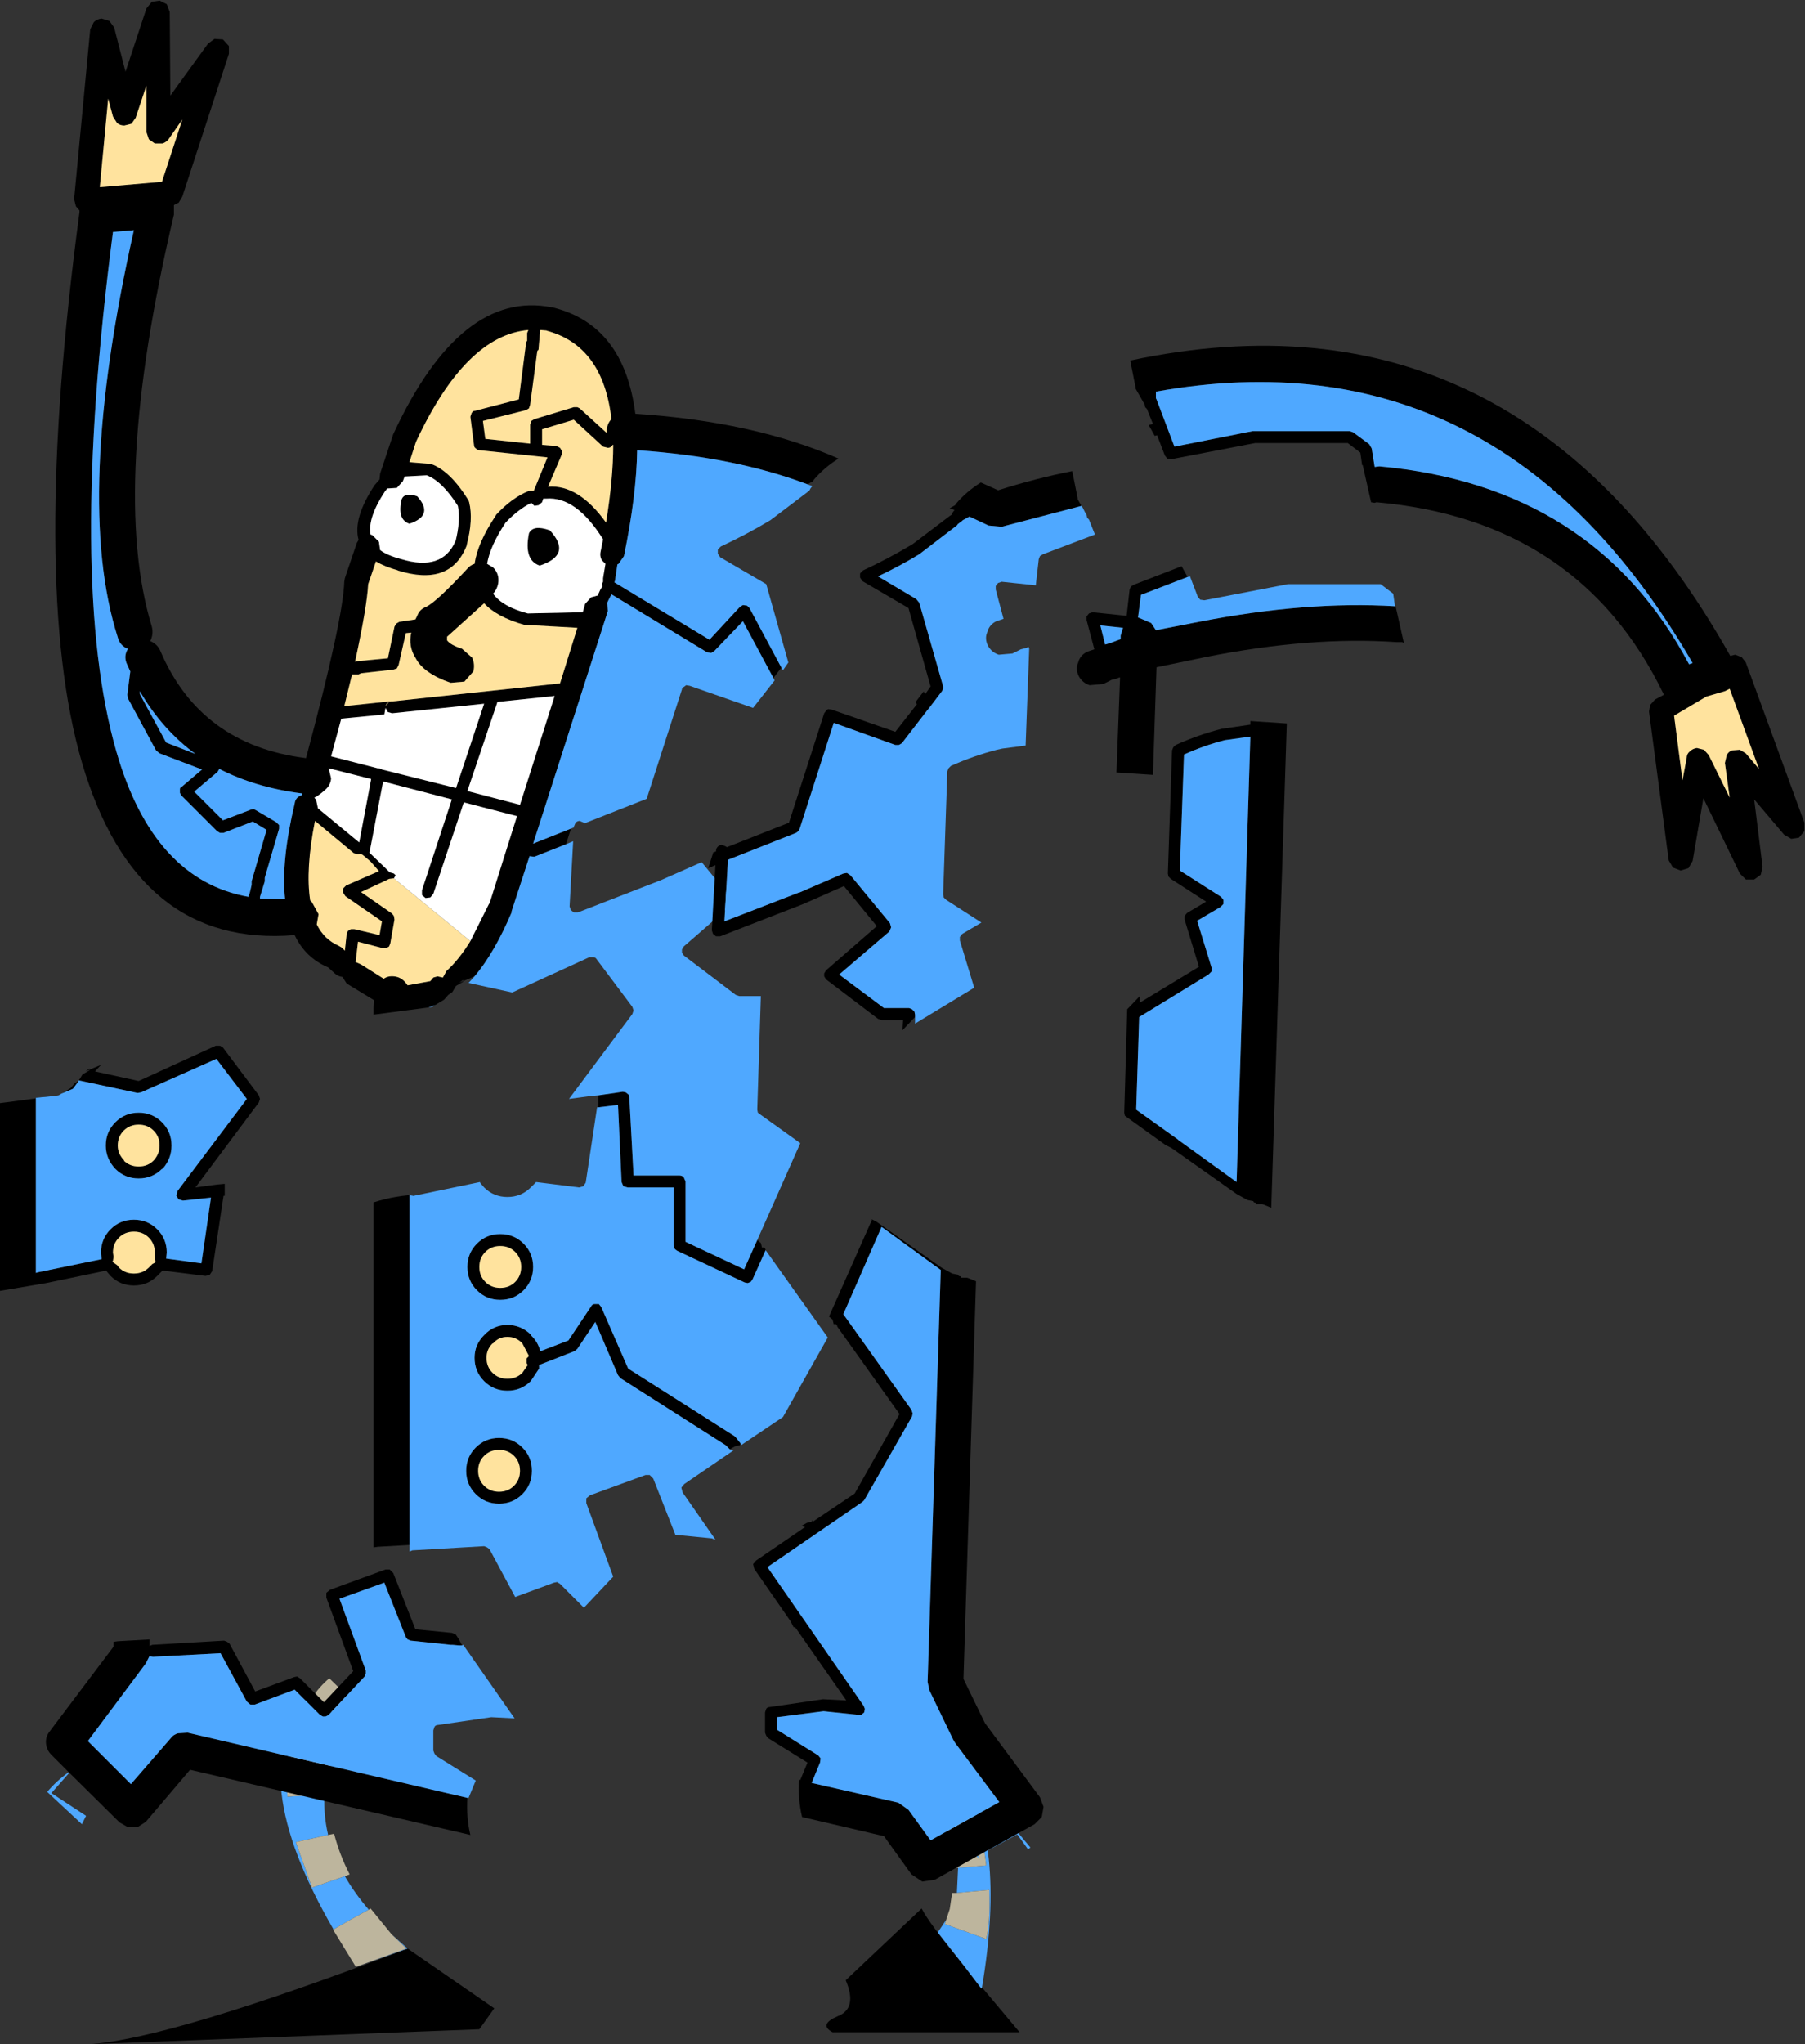
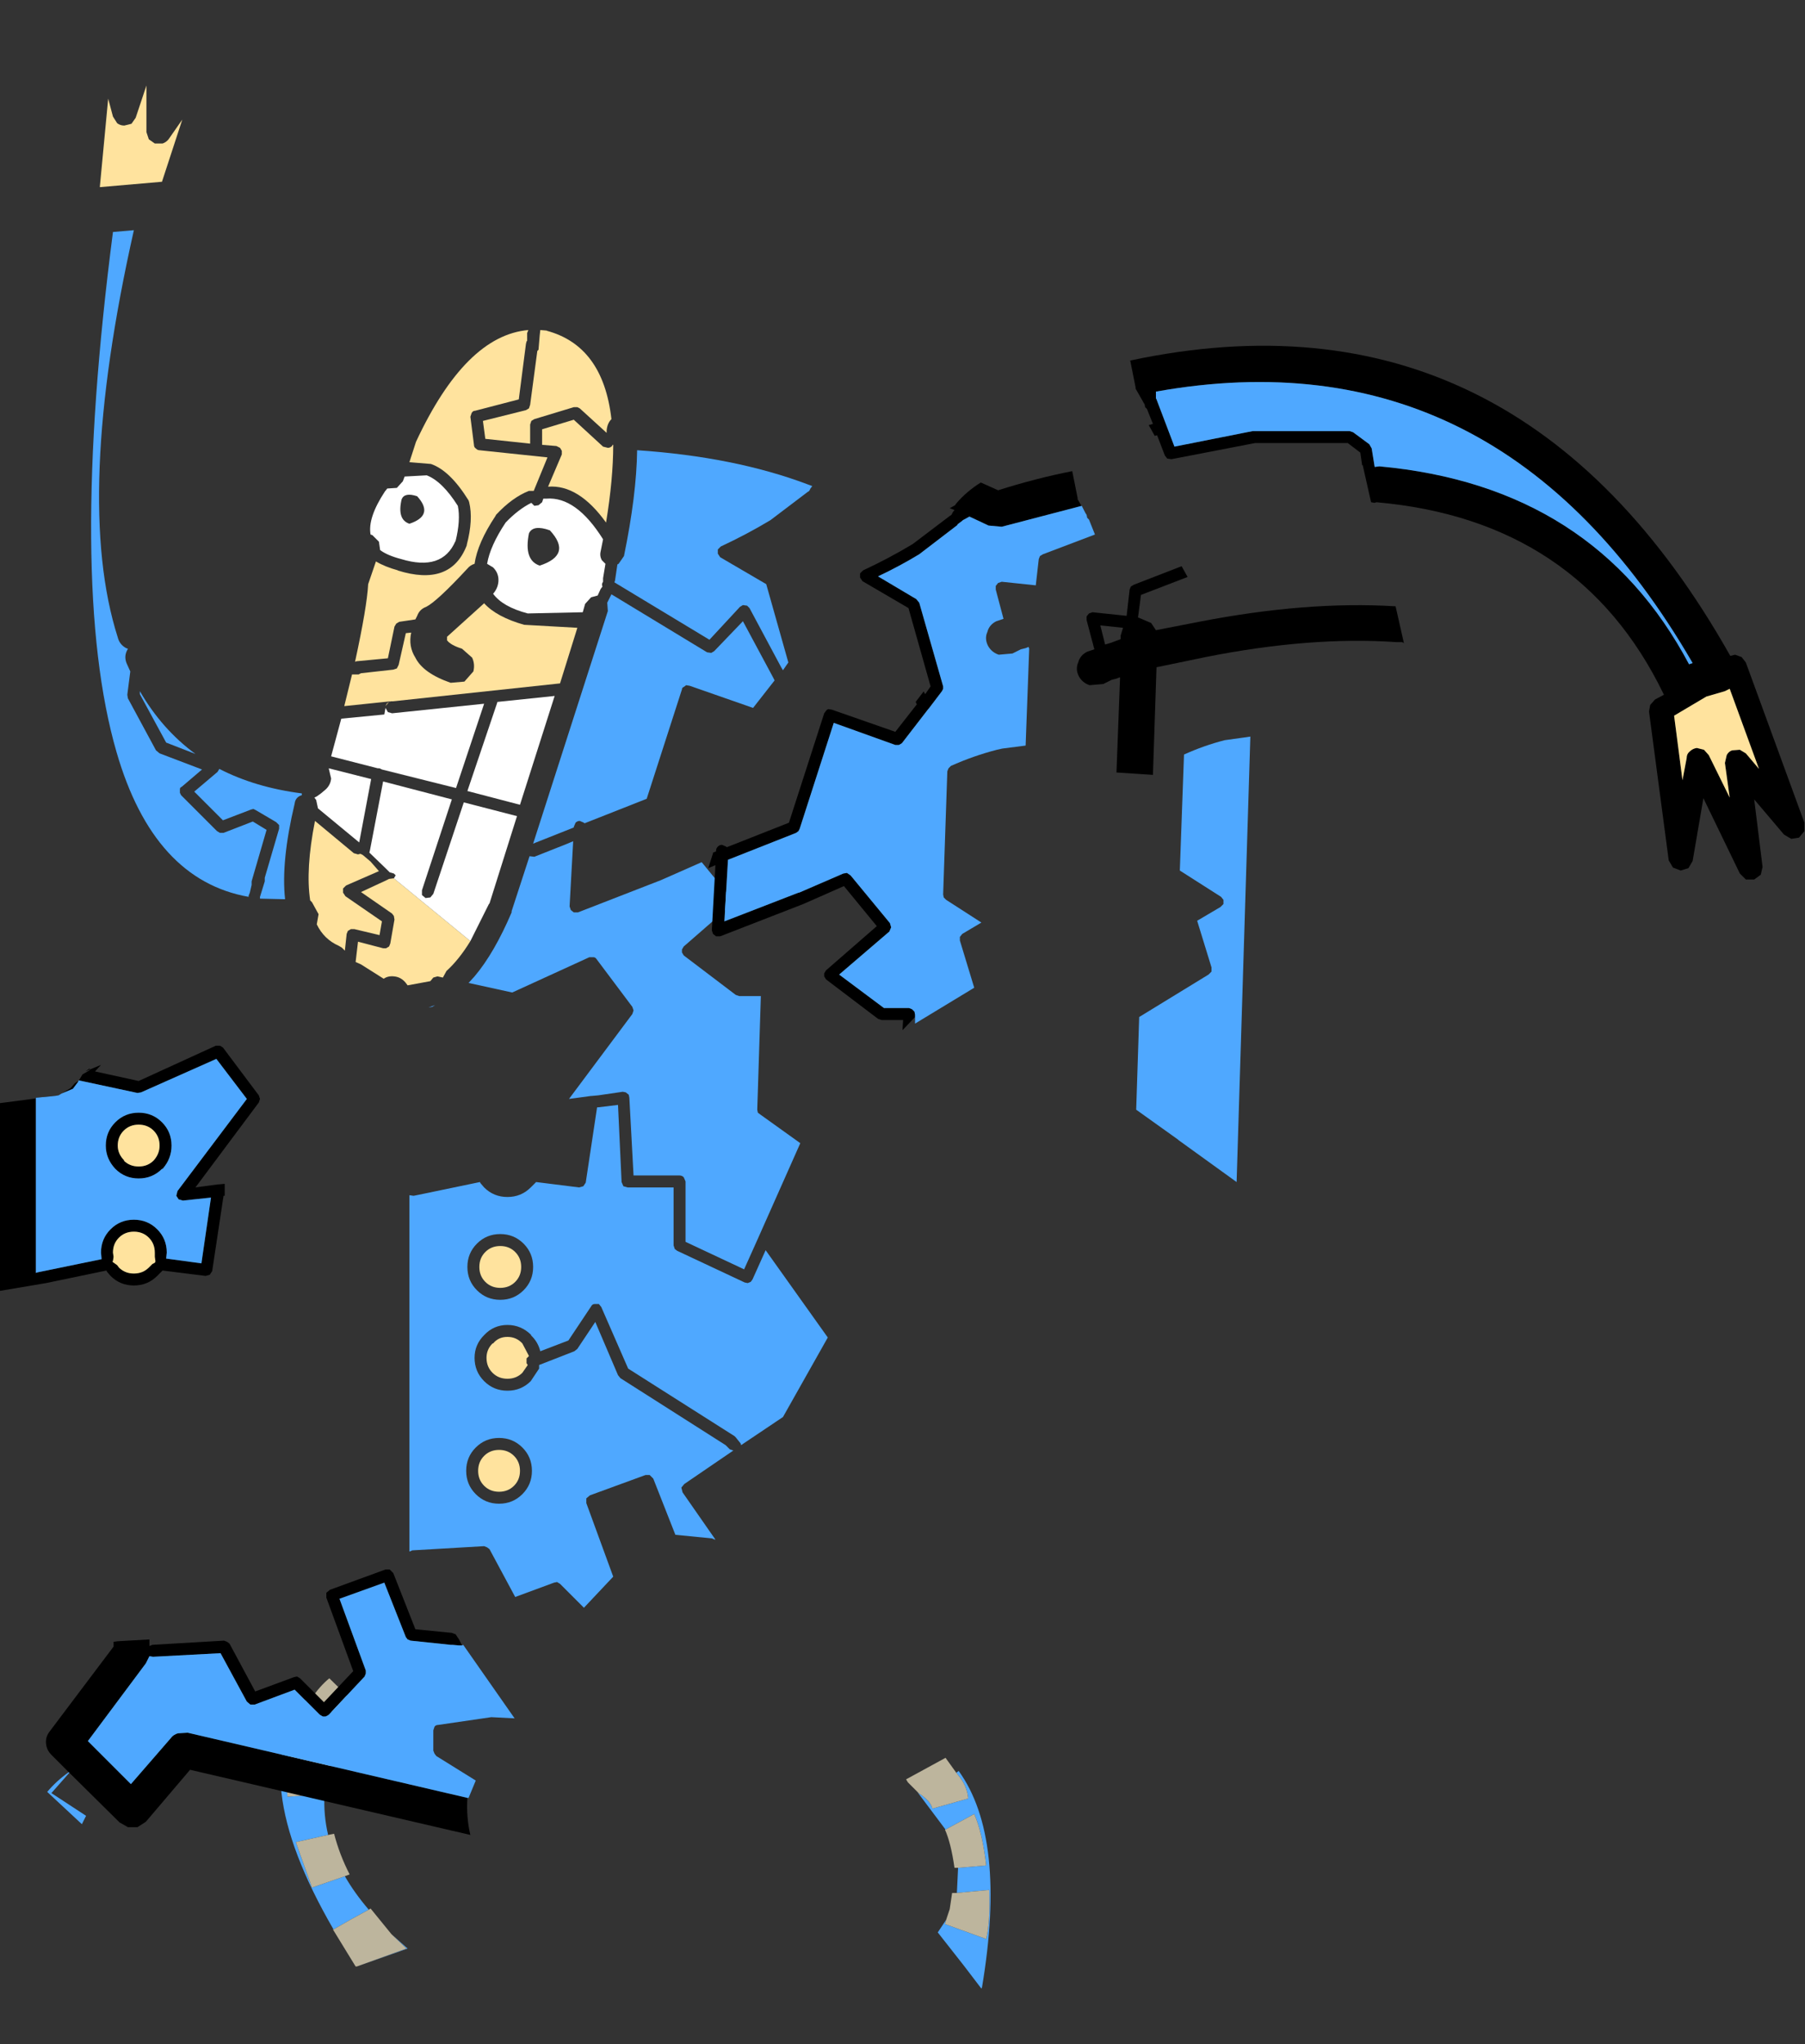
<svg xmlns="http://www.w3.org/2000/svg" height="170.95px" width="151.0px">
  <rect width="100%" height="100%" fill="#333333" stroke="none" />
  <g transform="matrix(1.0, 0.0, 0.0, 1.0, -30.35, 52.5)">
-     <path d="M66.2 31.75 L61.6 32.35 61.6 31.8 61.65 31.15 59.35 29.75 59.0 29.2 Q58.6 29.15 58.35 28.9 L57.8 28.4 Q55.9 27.6 55.0 25.7 41.75 26.8 37.2 11.25 32.85 -3.65 37.0 -34.75 L37.0 -34.9 36.7 -35.25 36.55 -35.85 37.9 -50.05 38.2 -50.65 Q38.45 -50.9 38.85 -50.95 L39.5 -50.75 39.9 -50.2 40.85 -46.5 42.6 -51.8 43.05 -52.35 43.7 -52.45 44.3 -52.15 44.55 -51.5 44.6 -44.5 47.75 -48.85 48.3 -49.25 49.0 -49.2 49.5 -48.65 49.5 -48.0 45.6 -36.05 45.3 -35.55 44.9 -35.35 44.9 -34.55 Q39.5 -11.7 43.05 -0.1 43.2 0.5 42.95 1.05 L42.9 1.1 Q43.5 1.35 43.75 1.9 47.1 9.8 55.95 10.9 59.05 -0.7 59.15 -3.85 L59.2 -4.15 60.2 -7.1 60.35 -7.35 Q59.85 -9.15 61.7 -11.95 L61.75 -12.0 62.1 -12.4 62.15 -12.9 63.25 -16.2 63.3 -16.3 Q68.9 -28.3 76.5 -26.8 L76.55 -26.8 Q82.55 -25.35 83.5 -17.9 93.45 -17.25 100.5 -14.15 99.3 -13.4 98.45 -12.4 L98.35 -12.25 97.9 -12.0 Q91.8 -14.3 83.65 -14.85 83.6 -11.1 82.55 -6.0 L82.1 -5.35 82.0 -5.3 81.8 -3.95 81.75 -3.8 89.7 1.0 92.25 -1.75 92.5 -1.9 92.85 -1.85 93.05 -1.65 95.7 3.3 95.7 3.35 95.05 4.2 92.5 -0.55 90.1 1.95 89.85 2.1 89.5 2.05 81.5 -2.8 81.15 -2.1 81.2 -1.4 74.95 18.05 78.1 16.8 78.1 16.85 77.7 18.1 75.05 19.15 74.65 19.1 73.15 23.7 73.15 23.8 Q71.7 27.2 70.05 29.15 L69.1 29.55 69.1 29.45 68.75 29.7 69.1 29.55 69.1 29.6 68.5 29.95 68.2 30.45 68.15 30.5 67.85 30.7 67.5 31.1 66.75 31.55 66.2 31.75 M40.15 -42.2 L39.8 -42.75 39.4 -44.25 38.7 -36.85 43.9 -37.3 45.6 -42.5 44.45 -40.85 Q44.25 -40.6 43.95 -40.5 L43.3 -40.5 42.8 -40.85 42.6 -41.45 42.6 -45.35 41.7 -42.65 41.35 -42.15 40.75 -42.0 Q40.4 -42.0 40.15 -42.2 M74.55 -24.9 Q69.3 -24.45 65.15 -15.55 L64.6 -13.85 66.4 -13.7 Q68.0 -13.15 69.55 -10.65 L69.6 -10.5 Q69.95 -9.05 69.4 -6.95 L69.4 -6.9 Q68.05 -3.4 63.6 -4.8 L63.65 -4.8 Q62.55 -5.1 61.8 -5.55 L61.15 -3.65 Q61.05 -1.75 60.05 2.85 L60.15 2.8 62.8 2.55 63.35 -0.1 63.5 -0.35 63.75 -0.5 65.1 -0.7 65.25 -1.0 Q65.45 -1.55 66.0 -1.75 66.9 -2.2 69.45 -4.95 69.7 -5.25 70.05 -5.35 70.3 -7.1 71.8 -9.35 L71.85 -9.45 Q73.2 -10.9 74.6 -11.45 L75.0 -11.45 76.15 -14.25 70.45 -14.85 Q70.3 -14.85 70.15 -15.0 70.0 -15.1 70.0 -15.3 L69.7 -17.65 69.8 -17.95 Q69.9 -18.15 70.1 -18.15 L73.75 -19.1 74.35 -23.75 74.4 -23.95 74.45 -24.0 74.45 -24.65 74.55 -24.9 M75.55 -24.9 L75.5 -24.45 75.4 -23.25 75.35 -23.2 75.3 -23.15 74.7 -18.65 74.6 -18.35 74.35 -18.2 70.75 -17.3 70.95 -15.8 74.7 -15.4 74.7 -17.0 74.8 -17.3 75.05 -17.45 78.35 -18.45 78.65 -18.45 78.85 -18.35 81.1 -16.3 81.1 -16.5 Q81.15 -17.1 81.5 -17.45 80.8 -23.6 76.05 -24.85 L76.15 -24.85 75.55 -24.9 M75.7 -16.6 L75.7 -15.3 76.9 -15.2 77.2 -15.05 77.35 -14.8 77.35 -14.5 76.2 -11.8 Q78.75 -12.0 81.05 -8.8 81.65 -12.45 81.65 -15.3 L81.6 -15.3 81.55 -15.2 Q81.4 -15.05 81.2 -15.05 L80.8 -15.15 78.35 -17.4 75.7 -16.6 M75.5 -5.2 Q74.15 -5.65 74.6 -7.9 74.95 -8.65 76.35 -8.15 78.25 -6.1 75.5 -5.2 M80.8 -7.4 Q78.55 -11.0 76.05 -10.8 L75.8 -10.8 75.7 -10.5 75.4 -10.25 75.05 -10.2 74.8 -10.45 Q73.7 -9.9 72.65 -8.8 71.35 -6.85 71.1 -5.35 L71.6 -5.05 Q72.05 -4.6 72.05 -4.0 72.05 -3.4 71.65 -2.9 L71.6 -2.85 Q72.4 -1.75 74.5 -1.2 L79.1 -1.3 79.3 -2.0 79.8 -2.55 80.35 -2.7 80.6 -3.25 80.75 -3.45 Q80.65 -3.65 80.8 -3.85 L80.8 -3.9 80.8 -4.15 81.0 -5.35 80.7 -5.65 Q80.5 -6.0 80.6 -6.4 L80.8 -7.4 M63.95 -10.75 Q64.2 -11.35 65.25 -11.0 66.7 -9.4 64.6 -8.7 63.55 -9.05 63.95 -10.75 M66.05 -12.75 L64.2 -12.65 64.05 -12.25 63.55 -11.7 62.8 -11.65 62.75 -11.65 62.55 -11.4 Q61.1 -9.2 61.35 -7.8 L61.5 -7.75 62.05 -7.2 62.15 -6.5 Q62.75 -6.05 63.9 -5.75 67.35 -4.7 68.45 -7.25 L68.45 -7.2 Q68.9 -9.0 68.65 -10.2 67.35 -12.25 66.05 -12.75 M74.2 -0.25 Q71.9 -0.9 70.85 -2.05 L67.75 0.75 67.75 1.05 Q68.05 1.45 69.0 1.75 L69.85 2.5 Q70.1 3.05 69.95 3.65 L69.2 4.5 68.05 4.6 Q65.75 3.8 65.1 2.5 64.5 1.55 64.75 0.4 L64.3 0.45 63.7 3.1 63.55 3.4 63.25 3.5 60.55 3.8 60.35 3.9 59.8 3.9 59.15 6.55 63.0 6.15 62.85 6.25 62.6 6.55 62.7 6.35 Q62.85 6.2 63.05 6.15 L63.0 6.15 63.15 6.15 63.2 6.15 77.2 4.65 78.65 0.0 74.2 -0.25 M41.55 -33.25 L39.8 -33.1 Q36.0 -3.75 40.1 10.4 43.2 21.1 51.15 22.5 L51.15 22.4 51.25 22.15 51.4 21.5 51.4 21.2 52.65 16.9 51.5 16.2 49.05 17.15 48.75 17.15 48.5 17.0 45.5 14.0 45.4 13.8 45.4 13.5 Q45.4 13.35 45.55 13.3 L47.25 11.85 43.7 10.5 43.4 10.25 41.05 5.9 41.0 5.6 41.25 3.65 41.0 3.1 Q40.7 2.5 40.95 1.95 L41.05 1.75 40.9 1.7 Q40.35 1.4 40.2 0.8 36.5 -10.8 41.55 -33.25 M80.4 39.1 L82.45 38.8 82.7 38.85 82.95 39.05 83.0 39.3 83.35 45.8 87.2 45.8 Q87.4 45.8 87.55 45.95 L87.7 46.3 87.7 51.35 92.6 53.65 93.7 51.2 94.0 51.45 94.1 51.85 Q94.35 51.75 94.4 52.05 L93.3 54.5 93.15 54.7 92.9 54.8 92.65 54.75 87.0 52.1 86.8 51.95 86.7 51.65 86.7 46.8 82.85 46.8 82.5 46.7 82.35 46.35 82.05 39.9 80.4 40.1 80.4 39.1 M92.3 68.2 L92.25 68.35 91.85 68.45 91.4 68.7 91.05 68.35 82.25 62.75 82.05 62.5 80.15 58.05 78.65 60.3 78.4 60.5 75.45 61.65 75.45 61.95 74.75 63.0 Q73.95 63.8 72.8 63.8 71.65 63.8 70.85 63.0 70.05 62.2 70.05 61.05 70.05 59.95 70.85 59.15 71.65 58.3 72.8 58.3 73.95 58.3 74.8 59.15 L74.75 59.15 Q75.35 59.7 75.55 60.5 L77.9 59.6 79.8 56.75 Q79.9 56.55 80.1 56.55 L80.45 56.55 80.65 56.8 82.9 61.95 91.8 67.6 91.9 67.7 92.3 68.2 M64.6 76.7 L61.95 76.85 61.6 76.9 61.6 48.05 Q63.45 47.45 65.45 47.4 L64.95 47.5 64.6 47.45 64.6 76.7 M112.5 113.7 L115.65 117.45 100.0 117.45 Q98.8 116.8 100.45 116.1 102.1 115.45 101.1 113.1 L107.45 107.1 Q108.05 108.3 111.0 111.9 L112.45 113.8 112.5 113.7 M76.75 5.7 L71.95 6.2 71.95 6.25 69.45 13.65 73.85 14.8 76.75 5.7 M62.6 6.7 L62.6 6.55 62.6 6.7 62.5 7.25 58.9 7.6 58.05 10.75 61.95 11.75 62.1 11.75 62.3 11.85 68.5 13.4 70.85 6.35 63.15 7.15 62.8 7.05 62.6 6.7 M69.7 26.2 L71.25 23.1 71.3 23.05 73.6 15.75 69.15 14.6 66.6 22.25 66.35 22.55 65.95 22.6 65.65 22.35 65.65 21.95 68.15 14.35 62.4 12.85 61.3 18.6 61.25 18.8 62.65 20.15 62.7 20.2 62.95 20.45 63.3 20.55 63.45 20.7 63.3 20.95 62.9 21.0 62.7 21.1 60.55 22.1 63.15 23.9 63.3 24.1 63.35 24.4 63.0 26.4 62.9 26.65 62.65 26.8 62.4 26.8 60.3 26.25 60.1 27.95 60.55 28.15 62.45 29.35 Q62.8 29.1 63.3 29.15 63.9 29.2 64.3 29.7 L64.45 29.9 66.35 29.55 66.6 29.25 66.95 29.15 67.4 29.25 67.7 28.7 Q68.75 27.75 69.7 26.2 M61.35 19.55 L60.7 19.0 60.5 18.9 60.3 18.95 59.95 18.85 56.7 16.15 Q55.9 20.2 56.3 22.8 L56.45 22.95 57.0 23.95 56.85 24.8 Q57.45 26.05 58.7 26.6 L58.95 26.75 59.2 27.0 59.35 25.6 59.45 25.35 59.7 25.2 60.0 25.2 62.1 25.7 62.3 24.55 59.25 22.45 59.05 22.15 59.05 21.8 59.3 21.55 62.05 20.35 61.35 19.55 M48.7 11.8 L48.55 12.05 46.6 13.7 49.0 16.1 51.35 15.2 51.55 15.15 51.75 15.25 53.45 16.25 53.7 16.5 53.7 16.8 52.5 20.9 52.5 21.2 52.1 22.5 52.1 22.65 54.2 22.7 Q53.85 19.55 55.0 14.7 55.05 14.25 55.45 14.05 L55.6 14.0 55.6 13.9 55.6 13.85 Q51.7 13.35 48.7 11.8 M42.05 5.3 L42.05 5.55 44.25 9.6 46.7 10.55 Q43.9 8.5 42.05 5.3 M58.05 12.6 Q58.0 13.2 57.5 13.6 L57.2 13.85 56.85 14.1 56.65 14.2 56.8 14.4 56.95 15.1 60.4 17.95 61.4 12.65 57.85 11.75 58.05 12.6 M72.2 51.7 Q71.45 51.7 70.95 52.2 70.45 52.7 70.45 53.45 70.45 54.2 70.95 54.7 71.45 55.2 72.2 55.2 72.95 55.2 73.45 54.7 73.95 54.2 73.95 53.45 73.95 52.7 73.45 52.2 72.95 51.7 72.2 51.7 M74.95 53.45 Q74.95 54.6 74.15 55.4 73.35 56.2 72.2 56.2 71.05 56.2 70.25 55.4 69.45 54.6 69.45 53.45 69.45 52.3 70.25 51.5 71.05 50.7 72.2 50.7 73.35 50.7 74.15 51.5 74.95 52.3 74.95 53.45 M71.6 59.85 L71.55 59.85 Q71.05 60.35 71.05 61.05 71.05 61.8 71.55 62.3 72.05 62.8 72.8 62.8 73.55 62.8 74.05 62.3 L74.5 61.65 74.4 61.5 74.4 61.1 74.6 60.9 74.55 60.8 74.05 59.85 Q73.55 59.3 72.8 59.3 72.05 59.3 71.6 59.85 M70.15 72.45 Q69.35 71.65 69.35 70.5 69.35 69.35 70.15 68.55 70.95 67.75 72.1 67.75 73.25 67.75 74.05 68.55 74.85 69.35 74.85 70.5 74.85 71.65 74.05 72.45 73.25 73.25 72.1 73.25 70.95 73.25 70.15 72.45 M70.35 70.5 Q70.35 71.25 70.85 71.75 71.35 72.25 72.1 72.25 72.85 72.25 73.35 71.75 73.85 71.25 73.85 70.5 73.85 69.75 73.35 69.25 72.85 68.75 72.1 68.75 71.35 68.75 70.85 69.25 70.35 69.75 70.35 70.5 M64.45 110.45 L71.7 115.45 70.45 117.2 37.85 118.45 Q44.8 117.95 64.45 110.45" fill="#000000" fill-rule="evenodd" stroke="none" />
    <path d="M40.15 -42.2 Q40.4 -42.0 40.75 -42.0 L41.35 -42.15 41.7 -42.65 42.6 -45.35 42.6 -41.45 42.8 -40.85 43.3 -40.5 43.95 -40.5 Q44.25 -40.6 44.45 -40.85 L45.6 -42.5 43.9 -37.3 38.7 -36.85 39.4 -44.25 39.8 -42.75 40.15 -42.2 M75.55 -24.9 L76.15 -24.85 76.05 -24.85 Q80.8 -23.6 81.5 -17.45 81.15 -17.1 81.1 -16.5 L81.1 -16.3 78.85 -18.35 78.65 -18.45 78.35 -18.45 75.05 -17.45 74.8 -17.3 74.7 -17.0 74.7 -15.4 70.95 -15.8 70.75 -17.3 74.35 -18.2 74.6 -18.35 74.7 -18.65 75.3 -23.15 75.35 -23.2 75.4 -23.25 75.5 -24.45 75.55 -24.9 M74.55 -24.9 L74.45 -24.65 74.45 -24.0 74.4 -23.95 74.35 -23.75 73.75 -19.1 70.1 -18.15 Q69.9 -18.15 69.8 -17.95 L69.7 -17.65 70.0 -15.3 Q70.0 -15.1 70.15 -15.0 70.3 -14.85 70.45 -14.85 L76.15 -14.25 75.0 -11.45 74.6 -11.45 Q73.2 -10.9 71.85 -9.45 L71.8 -9.35 Q70.3 -7.1 70.05 -5.35 69.7 -5.25 69.45 -4.95 66.9 -2.2 66.0 -1.75 65.45 -1.55 65.25 -1.0 L65.1 -0.7 63.75 -0.5 63.5 -0.35 63.35 -0.1 62.8 2.55 60.15 2.8 60.05 2.85 Q61.05 -1.75 61.15 -3.65 L61.8 -5.55 Q62.55 -5.1 63.65 -4.8 L63.6 -4.8 Q68.05 -3.4 69.4 -6.9 L69.4 -6.95 Q69.95 -9.05 69.6 -10.5 L69.55 -10.65 Q68.0 -13.15 66.4 -13.7 L64.6 -13.85 65.15 -15.55 Q69.3 -24.45 74.55 -24.9 M75.7 -16.6 L78.35 -17.4 80.8 -15.15 81.2 -15.05 Q81.4 -15.05 81.55 -15.2 L81.6 -15.3 81.65 -15.3 Q81.65 -12.45 81.05 -8.8 78.75 -12.0 76.2 -11.8 L77.35 -14.5 77.35 -14.8 77.2 -15.05 76.9 -15.2 75.7 -15.3 75.7 -16.6 M74.2 -0.25 L78.65 0.0 77.2 4.65 63.2 6.15 63.15 6.15 63.0 6.15 63.05 6.15 Q62.85 6.2 62.7 6.35 L62.6 6.55 62.85 6.25 63.0 6.15 59.15 6.55 59.8 3.9 60.35 3.9 60.55 3.8 63.25 3.5 63.55 3.4 63.7 3.1 64.3 0.45 64.75 0.4 Q64.5 1.55 65.1 2.5 65.75 3.8 68.05 4.6 L69.2 4.5 69.95 3.65 Q70.1 3.05 69.85 2.5 L69.0 1.75 Q68.05 1.45 67.75 1.05 L67.75 0.75 70.85 -2.05 Q71.9 -0.9 74.2 -0.25 M62.6 6.7 L62.6 6.55 62.6 6.7 M63.3 20.95 L69.7 26.2 Q68.75 27.75 67.7 28.7 L67.4 29.25 66.95 29.15 66.6 29.25 66.35 29.55 64.45 29.9 64.3 29.7 Q63.9 29.2 63.3 29.15 62.8 29.1 62.45 29.35 L60.55 28.15 60.1 27.95 60.3 26.25 62.4 26.8 62.65 26.8 62.9 26.65 63.0 26.4 63.35 24.4 63.3 24.1 63.15 23.9 60.55 22.1 62.7 21.1 62.9 21.0 63.3 20.95 M61.35 19.55 L62.05 20.35 59.3 21.55 59.05 21.8 59.05 22.15 59.25 22.45 62.3 24.55 62.1 25.7 60.0 25.2 59.7 25.2 59.45 25.35 59.35 25.6 59.2 27.0 58.95 26.75 58.7 26.6 Q57.45 26.05 56.85 24.8 L57.0 23.95 56.45 22.95 56.3 22.8 Q55.9 20.2 56.7 16.15 L59.95 18.85 60.3 18.95 60.5 18.9 60.7 19.0 61.35 19.55 M72.2 51.7 Q72.95 51.7 73.45 52.2 73.95 52.7 73.95 53.45 73.95 54.2 73.45 54.7 72.95 55.2 72.2 55.2 71.45 55.2 70.95 54.7 70.45 54.2 70.45 53.45 70.45 52.7 70.95 52.2 71.45 51.7 72.2 51.7 M71.6 59.85 Q72.05 59.3 72.8 59.3 73.55 59.3 74.05 59.85 L74.55 60.8 74.6 60.9 74.4 61.1 74.4 61.5 74.5 61.65 74.05 62.3 Q73.55 62.8 72.8 62.8 72.05 62.8 71.55 62.3 71.05 61.8 71.05 61.05 71.05 60.35 71.55 59.85 L71.6 59.85 M70.35 70.5 Q70.35 69.75 70.85 69.25 71.35 68.75 72.1 68.75 72.85 68.75 73.35 69.25 73.85 69.75 73.85 70.5 73.85 71.25 73.35 71.75 72.85 72.25 72.1 72.25 71.35 72.25 70.85 71.75 70.35 71.25 70.35 70.5" fill="#ffe39e" fill-rule="evenodd" stroke="none" />
    <path d="M66.2 31.75 L66.75 31.55 66.5 31.7 66.2 31.75 M70.05 29.15 Q71.7 27.2 73.15 23.8 L73.15 23.7 74.65 19.1 75.05 19.15 77.7 18.1 78.3 17.85 78.0 23.3 78.1 23.6 78.35 23.8 78.7 23.8 85.65 21.1 89.05 19.6 91.8 22.95 87.55 26.65 87.4 26.9 87.4 27.15 87.55 27.4 91.9 30.7 92.2 30.8 94.0 30.8 93.7 40.3 93.75 40.55 93.95 40.7 97.3 43.1 93.7 51.2 92.6 53.65 87.7 51.35 87.7 46.3 87.55 45.95 Q87.4 45.8 87.2 45.8 L83.35 45.8 83.0 39.3 82.95 39.05 82.7 38.85 82.45 38.8 80.4 39.1 79.85 39.15 79.8 39.15 77.95 39.4 83.25 32.3 83.35 32.0 83.25 31.7 80.25 27.7 Q80.15 27.55 80.0 27.55 L79.65 27.55 73.2 30.5 69.55 29.7 70.05 29.15 M78.1 16.8 L74.95 18.05 81.2 -1.4 81.15 -2.1 81.5 -2.8 89.5 2.05 89.85 2.1 90.1 1.95 92.5 -0.55 95.05 4.2 95.15 4.4 93.35 6.7 88.05 4.85 87.75 4.8 87.55 4.95 Q87.4 5.0 87.4 5.15 L84.45 14.3 79.25 16.35 79.2 16.3 78.85 16.15 Q78.65 16.15 78.5 16.3 L78.35 16.65 78.35 16.7 78.1 16.8 M95.7 3.3 L93.05 -1.65 92.85 -1.85 92.5 -1.9 92.25 -1.75 89.7 1.0 81.75 -3.8 81.8 -3.95 82.0 -5.3 82.1 -5.35 82.55 -6.0 Q83.6 -11.1 83.65 -14.85 91.8 -14.3 97.9 -12.0 L98.3 -11.85 98.15 -11.65 98.05 -11.45 97.9 -11.35 94.8 -9.0 Q92.8 -7.8 90.65 -6.8 L90.4 -6.55 90.4 -6.2 90.6 -5.9 94.45 -3.65 96.3 2.9 95.85 3.55 95.7 3.3 M41.55 -33.25 Q36.5 -10.8 40.2 0.8 40.35 1.4 40.9 1.7 L41.05 1.75 40.95 1.95 Q40.7 2.5 41.0 3.1 L41.25 3.65 41.0 5.6 41.05 5.9 43.4 10.25 43.7 10.5 47.25 11.85 45.55 13.3 Q45.4 13.35 45.4 13.5 L45.4 13.8 45.5 14.0 48.5 17.0 48.75 17.15 49.05 17.15 51.5 16.2 52.65 16.9 51.4 21.2 51.4 21.5 51.25 22.15 51.15 22.4 51.15 22.5 Q43.2 21.1 40.1 10.4 36.0 -3.75 39.8 -33.1 L41.55 -33.25 M94.4 52.05 L99.6 59.35 95.85 66.0 92.35 68.35 92.3 68.2 91.9 67.7 91.8 67.6 82.9 61.95 80.65 56.8 80.45 56.55 80.1 56.55 Q79.9 56.55 79.8 56.75 L77.9 59.6 75.55 60.5 Q75.35 59.7 74.75 59.15 L74.8 59.15 Q73.95 58.3 72.8 58.3 71.65 58.3 70.85 59.15 70.05 59.95 70.05 61.05 70.05 62.2 70.85 63.0 71.65 63.8 72.8 63.8 73.95 63.8 74.75 63.0 L75.45 61.95 75.45 61.65 78.4 60.5 78.65 60.3 80.15 58.05 82.05 62.5 82.25 62.75 91.05 68.35 91.4 68.7 91.7 68.8 87.6 71.6 87.35 71.9 87.45 72.3 90.2 76.25 90.15 76.25 89.9 76.15 86.85 75.85 85.0 71.15 84.7 70.85 84.35 70.85 79.7 72.55 79.4 72.8 79.4 73.2 81.65 79.35 79.2 81.95 77.2 79.95 76.95 79.8 76.7 79.85 73.45 81.05 71.3 77.05 71.1 76.9 70.85 76.8 64.85 77.15 64.6 77.25 64.6 76.7 64.6 47.45 64.95 47.5 65.45 47.4 70.5 46.35 70.55 46.45 70.85 46.8 Q71.65 47.6 72.8 47.6 73.95 47.6 74.75 46.8 L75.05 46.5 75.2 46.35 78.8 46.8 79.15 46.7 79.35 46.4 80.3 40.1 80.4 40.1 82.05 39.9 82.35 46.35 82.5 46.7 82.85 46.8 86.7 46.8 86.7 51.65 86.8 51.95 87.0 52.1 92.65 54.75 92.9 54.8 93.15 54.7 93.3 54.5 94.4 52.05 M110.35 95.75 L110.55 95.6 Q114.6 101.2 112.5 113.7 L112.45 113.8 111.0 111.9 108.8 109.1 109.5 108.05 109.4 108.4 112.85 109.65 Q113.2 108.25 113.1 105.55 L110.4 105.8 110.5 103.7 112.85 103.5 Q112.55 100.8 111.85 99.2 L109.45 100.5 107.2 97.5 107.1 97.35 107.25 97.5 107.35 97.55 Q108.25 98.2 108.35 98.75 L111.35 97.9 Q111.25 96.85 110.55 96.0 L110.35 95.75 M42.05 5.3 Q43.9 8.5 46.7 10.55 L44.25 9.6 42.05 5.55 42.05 5.3 M48.7 11.8 Q51.7 13.35 55.6 13.85 L55.6 13.9 55.6 14.0 55.45 14.05 Q55.05 14.25 55.0 14.7 53.85 19.55 54.2 22.7 L52.1 22.65 52.1 22.5 52.5 21.2 52.5 20.9 53.7 16.8 53.7 16.5 53.45 16.25 51.75 15.25 51.55 15.15 51.35 15.2 49.0 16.1 46.6 13.7 48.55 12.05 48.7 11.8 M74.95 53.45 Q74.95 52.3 74.15 51.5 73.35 50.7 72.2 50.7 71.05 50.7 70.25 51.5 69.45 52.3 69.45 53.45 69.45 54.6 70.25 55.4 71.05 56.2 72.2 56.2 73.35 56.2 74.15 55.4 74.95 54.6 74.95 53.45 M70.15 72.45 Q70.95 73.25 72.1 73.25 73.25 73.25 74.05 72.45 74.85 71.65 74.85 70.5 74.85 69.35 74.05 68.55 73.25 67.75 72.1 67.75 70.95 67.75 70.15 68.55 69.35 69.35 69.35 70.5 69.35 71.65 70.15 72.45 M58.25 108.85 Q50.65 95.75 56.05 89.45 L58.95 92.15 58.15 94.15 54.8 93.05 Q54.2 95.3 54.4 97.75 L57.5 97.55 Q57.4 99.25 57.8 100.95 L55.1 101.55 55.15 101.7 56.45 105.35 59.2 104.4 Q60.0 105.8 61.2 107.2 59.7 108.0 58.25 108.85 M64.45 110.45 L60.2 111.95 64.35 110.45 63.1 109.25 64.45 110.45" fill="#4fa8ff" fill-rule="evenodd" stroke="none" />
    <path d="M107.1 97.35 L106.3 96.55 106.15 96.3 109.45 94.5 110.35 95.75 110.55 96.0 Q111.25 96.85 111.35 97.9 L108.35 98.75 Q108.25 98.2 107.35 97.55 L107.25 97.5 107.1 97.35 M109.5 108.05 L109.8 107.15 110.0 105.8 110.4 105.8 113.1 105.55 Q113.2 108.25 112.85 109.65 L109.4 108.4 109.5 108.05 M110.5 103.7 L110.2 103.7 Q109.9 101.6 109.4 100.5 L109.45 100.5 111.85 99.2 Q112.55 100.8 112.85 103.5 L110.5 103.7 M60.15 90.05 L59.3 91.45 56.4 89.55 Q57.1 88.5 57.9 87.85 L60.15 90.05 M58.25 108.85 Q59.7 108.0 61.2 107.2 L61.35 107.1 63.1 109.25 64.35 110.45 60.2 111.95 60.1 111.95 58.2 108.85 58.25 108.85 M59.2 104.4 L56.45 105.35 55.15 101.7 55.1 101.55 57.8 100.95 58.3 100.85 Q58.75 102.6 59.6 104.25 L59.2 104.4 M57.5 97.55 L54.4 97.75 Q54.2 95.3 54.8 93.05 L58.15 94.15 58.25 94.2 Q57.8 95.95 57.85 97.5 L57.5 97.55" fill="#bdb59d" fill-rule="evenodd" stroke="none" />
    <path d="M66.05 -12.75 Q67.35 -12.25 68.65 -10.2 68.9 -9.0 68.45 -7.2 L68.45 -7.25 Q67.35 -4.7 63.9 -5.75 62.75 -6.05 62.15 -6.5 L62.05 -7.2 61.5 -7.75 61.35 -7.8 Q61.1 -9.2 62.55 -11.4 L62.75 -11.65 62.8 -11.65 63.55 -11.7 64.05 -12.25 64.2 -12.65 66.05 -12.75 M63.95 -10.75 Q63.55 -9.05 64.6 -8.7 66.7 -9.4 65.25 -11.0 64.2 -11.35 63.95 -10.75 M80.8 -7.4 L80.6 -6.4 Q80.5 -6.0 80.7 -5.65 L81.0 -5.35 80.8 -4.15 80.8 -3.9 80.8 -3.85 Q80.65 -3.65 80.75 -3.45 L80.6 -3.25 80.35 -2.7 79.8 -2.55 79.3 -2.0 79.1 -1.3 74.5 -1.2 Q72.4 -1.75 71.6 -2.85 L71.65 -2.9 Q72.05 -3.4 72.05 -4.0 72.05 -4.6 71.6 -5.05 L71.1 -5.35 Q71.35 -6.85 72.65 -8.8 73.7 -9.9 74.8 -10.45 L75.05 -10.2 75.4 -10.25 75.7 -10.5 75.8 -10.8 76.05 -10.8 Q78.55 -11.0 80.8 -7.4 M75.5 -5.2 Q78.25 -6.1 76.35 -8.15 74.95 -8.65 74.6 -7.9 74.15 -5.65 75.5 -5.2 M76.75 5.7 L73.85 14.8 69.45 13.65 71.95 6.25 71.95 6.2 76.75 5.7 M62.6 6.7 L62.8 7.05 63.15 7.15 70.85 6.35 68.5 13.4 62.3 11.85 62.1 11.75 61.95 11.75 58.05 10.75 58.9 7.6 62.5 7.25 62.6 6.7 M63.3 20.95 L63.45 20.7 63.3 20.55 62.95 20.45 62.7 20.2 62.65 20.15 61.25 18.8 61.3 18.6 62.4 12.85 68.15 14.35 65.65 21.95 65.65 22.35 65.95 22.6 66.35 22.55 66.6 22.25 69.15 14.6 73.6 15.75 71.3 23.05 71.25 23.1 69.7 26.2 63.3 20.95 M58.05 12.6 L57.85 11.75 61.4 12.65 60.4 17.95 56.95 15.1 56.8 14.4 56.65 14.2 56.85 14.1 57.2 13.85 57.5 13.6 Q58.0 13.2 58.05 12.6" fill="#ffffff" fill-rule="evenodd" stroke="none" />
-     <path d="M112.05 102.75 L108.55 104.7 107.5 104.85 106.6 104.25 104.3 101.05 97.45 99.45 Q97.1 98.0 97.2 96.35 L97.3 96.35 97.9 94.9 94.6 92.85 94.45 92.65 94.35 92.4 94.35 90.7 94.45 90.4 Q94.55 90.25 94.75 90.25 L99.2 89.6 101.15 89.7 96.85 83.55 96.75 83.6 96.5 83.1 93.45 78.7 93.35 78.3 93.6 78.0 97.7 75.2 97.4 75.1 97.85 74.85 98.25 74.75 98.3 74.6 98.35 74.75 101.85 72.4 105.6 65.75 100.4 58.45 Q100.35 58.15 100.1 58.25 L100.0 57.85 99.7 57.6 103.3 49.5 103.15 49.4 103.65 49.65 109.1 53.5 110.0 54.0 110.5 54.1 110.55 54.2 110.75 54.25 110.75 54.35 111.25 54.35 111.4 54.4 112.0 54.65 110.95 87.9 112.75 91.6 117.35 97.8 117.65 98.6 117.5 99.45 116.9 100.05 115.55 100.8 112.05 102.75 M109.05 53.7 L104.1 50.1 100.9 57.4 106.6 65.4 106.7 65.7 106.65 65.95 102.65 72.95 102.5 73.1 94.55 78.55 102.6 90.15 102.7 90.4 102.65 90.7 102.4 90.9 102.1 90.9 99.25 90.6 95.35 91.1 95.35 92.15 98.8 94.3 99.0 94.55 98.95 94.9 98.25 96.6 105.5 98.25 106.35 98.85 108.2 101.4 113.95 98.2 110.25 93.25 110.1 93.0 108.1 88.85 107.95 88.15 109.05 53.7" fill="#000000" fill-rule="evenodd" stroke="none" />
-     <path d="M112.05 102.75 L115.55 100.8 116.55 102.0 116.35 102.15 115.45 100.9 112.15 102.7 112.3 102.95 112.05 102.75 M109.05 53.7 L107.95 88.15 108.1 88.85 110.1 93.0 110.25 93.25 113.95 98.2 108.2 101.4 106.35 98.85 105.5 98.25 98.25 96.6 98.95 94.9 99.0 94.55 98.8 94.3 95.35 92.15 95.35 91.1 99.25 90.6 102.1 90.9 102.4 90.9 102.65 90.7 102.7 90.4 102.6 90.15 94.55 78.55 102.5 73.1 102.65 72.95 106.65 65.95 106.7 65.7 106.6 65.4 100.9 57.4 104.1 50.1 109.05 53.7" fill="#4fa8ff" fill-rule="evenodd" stroke="none" />
-     <path d="M132.55 8.45 L134.95 8.1 134.95 7.8 138.0 8.0 136.7 48.5 136.1 48.25 135.95 48.2 135.45 48.2 135.45 48.1 135.25 48.05 135.2 47.95 134.7 47.85 133.8 47.35 128.35 43.5 127.85 43.25 124.65 40.95 124.45 40.8 124.4 40.55 124.65 31.9 125.7 30.8 125.7 31.35 130.65 28.35 129.45 24.4 129.45 24.1 129.65 23.85 131.25 22.9 128.3 21.0 128.1 20.8 128.05 20.55 128.4 10.25 128.5 10.0 128.7 9.8 Q130.6 8.95 132.55 8.45 M134.95 9.1 L132.8 9.4 Q131.05 9.85 129.4 10.6 L129.05 20.3 132.5 22.5 132.7 22.75 132.7 23.1 132.45 23.35 130.5 24.5 131.7 28.4 131.7 28.75 131.45 29.0 125.65 32.55 125.4 40.3 128.9 42.8 128.95 42.85 133.8 46.35 134.95 9.1" fill="#000000" fill-rule="evenodd" stroke="none" />
    <path d="M134.95 9.1 L133.8 46.35 128.95 42.85 128.9 42.8 125.4 40.3 125.65 32.55 131.45 29.0 131.7 28.75 131.7 28.4 130.5 24.5 132.45 23.35 132.7 23.1 132.7 22.75 132.5 22.5 129.05 20.3 129.4 10.6 Q131.05 9.85 132.8 9.4 L134.95 9.1" fill="#4fa8ff" fill-rule="evenodd" stroke="none" />
    <path d="M36.1 95.7 L34.65 94.25 Q34.25 93.85 34.2 93.3 34.15 92.75 34.5 92.3 L39.85 85.2 39.85 84.8 40.2 84.75 42.85 84.6 42.85 85.15 43.1 85.05 49.1 84.7 49.35 84.8 49.55 84.95 51.7 88.95 54.95 87.75 55.2 87.7 55.45 87.85 57.45 89.85 59.9 87.25 57.65 81.1 57.65 80.7 57.95 80.45 62.6 78.75 62.95 78.75 63.25 79.05 65.1 83.75 68.15 84.05 68.4 84.15 68.45 84.15 68.75 84.6 69.0 85.1 68.75 85.1 68.2 85.05 68.05 85.05 64.7 84.7 64.45 84.6 64.3 84.4 62.5 79.85 58.75 81.2 60.95 87.2 60.95 87.45 60.85 87.7 57.85 90.9 57.6 91.05 57.35 91.05 57.1 90.9 55.0 88.8 51.65 90.05 51.3 90.05 51.0 89.8 48.8 85.75 43.15 86.05 42.85 86.0 42.55 86.6 37.7 93.1 41.3 96.7 44.6 92.9 Q44.85 92.55 45.25 92.45 L46.05 92.4 69.45 97.85 Q69.35 99.5 69.7 100.95 L46.25 95.5 42.55 99.85 41.85 100.3 41.05 100.3 40.35 99.9 36.15 95.75 36.1 95.7" fill="#000000" fill-rule="evenodd" stroke="none" />
    <path d="M36.1 95.7 L36.15 95.75 34.65 97.45 37.55 99.35 37.2 100.05 34.3 97.35 Q35.05 96.45 36.1 95.7 M69.45 97.85 L46.05 92.4 45.25 92.45 Q44.85 92.55 44.6 92.9 L41.3 96.7 37.7 93.1 42.55 86.6 42.85 86.0 43.15 86.05 48.8 85.75 51.0 89.8 51.3 90.05 51.65 90.05 55.0 88.8 57.1 90.9 57.35 91.05 57.6 91.05 57.85 90.9 60.85 87.7 60.95 87.45 60.95 87.2 58.75 81.2 62.5 79.85 64.3 84.4 64.45 84.6 64.7 84.7 68.05 85.05 68.2 85.05 68.75 85.1 69.0 85.1 69.1 85.05 73.4 91.2 71.45 91.1 67.0 91.75 Q66.8 91.75 66.7 91.9 L66.6 92.2 66.6 93.9 66.7 94.15 66.85 94.35 70.15 96.4 69.55 97.85 69.45 97.85" fill="#4fa8ff" fill-rule="evenodd" stroke="none" />
    <path d="M125.35 -20.0 L125.35 -20.1 124.9 -22.35 Q157.3 -29.25 175.1 2.35 L175.5 2.25 176.05 2.45 176.4 2.9 181.3 16.3 181.3 17.0 180.85 17.55 180.2 17.65 179.6 17.3 177.1 14.35 177.8 20.0 177.65 20.65 177.1 21.05 176.4 21.05 175.9 20.55 172.85 14.25 171.95 19.5 171.6 20.1 170.95 20.3 170.3 20.05 169.95 19.45 168.3 7.0 168.4 6.45 168.8 6.0 169.55 5.6 169.5 5.5 Q162.45 -9.0 145.5 -10.5 L145.35 -10.45 145.05 -10.5 144.35 -13.6 144.3 -13.6 144.15 -14.65 143.1 -15.45 135.35 -15.45 128.35 -14.1 128.0 -14.15 127.8 -14.4 127.15 -16.1 126.95 -16.05 126.45 -16.95 126.8 -17.05 126.3 -18.3 126.15 -18.45 126.1 -18.7 126.0 -18.85 125.95 -18.95 125.35 -20.0 M127.05 -19.2 L127.1 -19.1 128.6 -15.15 135.15 -16.45 135.25 -16.45 143.25 -16.45 143.55 -16.35 144.9 -15.35 145.1 -15.0 145.35 -13.45 145.75 -13.5 Q163.75 -11.85 171.65 3.05 L171.95 2.95 Q155.8 -24.9 127.05 -19.75 L127.05 -19.2 M175.9 10.2 L176.4 10.5 177.5 11.8 175.05 5.1 174.65 5.3 173.1 5.75 170.4 7.35 171.1 12.75 171.45 10.9 Q171.45 10.55 171.7 10.35 171.95 10.1 172.3 10.05 L172.9 10.2 173.3 10.65 175.05 14.2 174.65 11.3 174.8 10.65 Q174.95 10.35 175.25 10.25 L175.9 10.2" fill="#000000" fill-rule="evenodd" stroke="none" />
    <path d="M127.05 -19.2 L127.05 -19.75 Q155.8 -24.9 171.95 2.95 L171.65 3.05 Q163.75 -11.85 145.75 -13.5 L145.35 -13.45 145.1 -15.0 144.9 -15.35 143.55 -16.35 143.25 -16.45 135.25 -16.45 135.15 -16.45 128.6 -15.15 127.1 -19.1 127.05 -19.2" fill="#4fa8ff" fill-rule="evenodd" stroke="none" />
    <path d="M175.9 10.2 L175.25 10.25 Q174.95 10.35 174.8 10.65 L174.65 11.3 175.05 14.2 173.3 10.65 172.9 10.2 172.3 10.05 Q171.95 10.1 171.7 10.35 171.45 10.55 171.45 10.9 L171.1 12.75 170.4 7.35 173.1 5.75 174.65 5.3 175.05 5.1 177.5 11.8 176.4 10.5 175.9 10.2" fill="#ffe39e" fill-rule="evenodd" stroke="none" />
    <path d="M147.05 -1.8 L147.1 -1.8 147.8 1.3 147.75 1.25 147.65 1.2 147.2 1.2 Q140.0 0.7 131.2 2.45 L127.1 3.3 126.8 12.3 123.75 12.1 124.05 4.15 124.0 4.15 123.75 4.25 123.35 4.35 122.75 4.65 122.65 4.7 121.5 4.8 Q120.9 4.6 120.6 4.05 120.3 3.45 120.55 2.9 120.7 2.3 121.3 2.0 L121.9 1.8 121.25 -0.65 121.25 -0.95 121.45 -1.2 121.75 -1.3 124.6 -1.0 124.85 -3.2 124.95 -3.45 125.2 -3.6 129.2 -5.15 129.7 -4.25 125.8 -2.75 125.55 -0.85 125.6 -0.85 126.65 -0.4 127.05 0.2 130.65 -0.5 Q139.65 -2.25 147.05 -1.8 M124.1 0.95 L124.1 0.65 124.3 0.0 122.4 -0.2 122.8 1.4 123.3 1.25 124.1 0.95" fill="#000000" fill-rule="evenodd" stroke="none" />
-     <path d="M147.05 -1.8 Q139.65 -2.25 130.65 -0.5 L127.05 0.2 126.65 -0.4 125.6 -0.85 125.55 -0.85 125.8 -2.75 129.7 -4.25 129.9 -4.3 130.55 -2.6 130.75 -2.35 131.1 -2.3 138.1 -3.65 145.85 -3.65 146.9 -2.85 147.05 -1.8 M124.1 0.95 L123.3 1.25 122.8 1.4 122.4 -0.2 124.3 0.0 124.1 0.65 124.1 0.95" fill="#4fa8ff" fill-rule="evenodd" stroke="none" />
    <path d="M106.9 32.55 L105.85 33.65 105.9 32.8 104.1 32.8 103.8 32.7 99.45 29.4 99.3 29.15 99.3 28.9 99.45 28.65 103.7 24.95 100.95 21.6 97.55 23.1 90.6 25.8 90.25 25.8 90.0 25.6 89.9 25.3 90.2 19.85 89.6 20.1 90.0 18.85 90.0 18.8 90.25 18.7 90.25 18.65 Q90.25 18.45 90.4 18.3 90.55 18.15 90.75 18.15 L91.1 18.3 91.15 18.35 96.35 16.3 99.3 7.15 99.45 6.95 Q99.5 6.85 99.65 6.8 L99.95 6.85 105.25 8.7 107.05 6.4 106.95 6.2 107.6 5.35 107.6 5.3 107.75 5.55 108.2 4.9 106.35 -1.65 102.5 -3.9 102.3 -4.2 102.3 -4.55 102.55 -4.8 Q104.7 -5.8 106.7 -7.0 L109.8 -9.35 109.95 -9.45 110.05 -9.65 110.2 -9.85 109.8 -10.0 110.25 -10.25 110.35 -10.4 Q111.2 -11.4 112.4 -12.15 L113.85 -11.5 Q117.0 -12.5 120.05 -13.1 L120.5 -10.85 120.5 -10.75 121.1 -9.7 121.15 -9.6 120.85 -10.2 114.15 -8.45 113.05 -8.55 111.45 -9.3 110.9 -9.0 110.85 -8.95 110.45 -8.65 110.45 -8.6 107.25 -6.15 Q105.6 -5.15 103.8 -4.3 L107.0 -2.4 107.25 -2.1 109.25 4.9 109.25 5.1 109.15 5.3 108.05 6.75 108.0 6.8 105.8 9.65 105.55 9.8 105.25 9.8 100.1 7.95 97.25 16.8 97.15 17.0 96.95 17.15 91.25 19.4 90.95 24.55 97.15 22.15 97.2 22.15 100.9 20.55 101.2 20.5 101.5 20.7 104.8 24.7 104.9 25.05 104.75 25.4 100.55 29.0 104.3 31.8 106.4 31.8 106.65 31.9 106.85 32.1 106.9 32.35 106.9 32.55" fill="#000000" fill-rule="evenodd" stroke="none" />
    <path d="M106.9 32.55 L106.9 32.35 106.85 32.1 106.65 31.9 106.4 31.8 104.3 31.8 100.55 29.0 104.75 25.4 104.9 25.05 104.8 24.7 101.5 20.7 101.2 20.5 100.9 20.55 97.2 22.15 97.15 22.15 90.95 24.55 91.25 19.4 96.95 17.15 97.15 17.0 97.25 16.8 100.1 7.95 105.25 9.8 105.55 9.8 105.8 9.65 108.0 6.8 108.05 6.75 109.15 5.3 109.25 5.1 109.25 4.9 107.25 -2.1 107.0 -2.4 103.8 -4.3 Q105.6 -5.15 107.25 -6.15 L110.45 -8.6 110.45 -8.65 110.85 -8.95 110.9 -9.0 111.45 -9.3 113.05 -8.55 114.15 -8.45 120.85 -10.2 121.15 -9.6 121.25 -9.45 121.3 -9.2 121.45 -9.05 121.95 -7.8 117.6 -6.15 117.35 -6.0 117.25 -5.75 117.0 -3.55 114.15 -3.85 113.85 -3.75 113.65 -3.5 113.65 -3.2 114.3 -0.75 113.7 -0.55 Q113.1 -0.25 112.95 0.35 112.7 0.9 113.0 1.5 113.3 2.05 113.9 2.25 L115.05 2.15 115.15 2.1 115.75 1.8 116.15 1.7 116.4 1.6 116.45 1.75 116.15 9.85 114.2 10.1 113.75 10.2 Q111.8 10.7 109.9 11.55 L109.7 11.75 109.6 12.0 109.25 22.3 109.3 22.55 109.5 22.75 112.45 24.65 110.85 25.6 110.65 25.85 110.65 26.15 111.85 30.1 106.9 33.1 106.9 32.55" fill="#4fa8ff" fill-rule="evenodd" stroke="none" />
    <path d="M36.95 37.85 L37.25 37.35 37.85 37.0 37.85 36.95 38.8 36.55 38.3 37.1 41.95 37.9 48.4 34.95 48.75 34.95 49.0 35.1 52.0 39.1 52.1 39.4 52.0 39.7 46.7 46.8 48.55 46.55 48.6 46.55 49.15 46.5 49.15 47.5 49.05 47.5 48.1 53.8 47.9 54.1 47.55 54.2 43.95 53.75 43.8 53.9 43.5 54.2 Q42.7 55.0 41.55 55.0 40.4 55.0 39.6 54.2 L39.3 53.85 39.25 53.75 34.2 54.8 30.35 55.45 30.35 39.75 34.95 39.15 33.35 39.3 33.35 53.95 33.5 53.9 38.85 52.8 38.8 52.25 Q38.8 51.1 39.6 50.3 40.4 49.5 41.55 49.5 42.7 49.5 43.5 50.3 44.3 51.1 44.3 52.25 L44.25 52.75 47.2 53.15 48.0 47.65 45.65 47.9 45.3 47.8 45.1 47.5 45.2 47.1 51.0 39.4 48.45 36.05 42.15 38.85 41.85 38.9 36.95 37.85 M35.5 38.95 L36.25 38.5 36.6 38.1 36.9 37.9 36.9 37.95 36.45 38.55 35.5 38.95 M41.95 40.55 Q43.1 40.55 43.9 41.35 44.7 42.15 44.7 43.3 44.7 44.4 43.95 45.25 L43.9 45.25 Q43.1 46.05 41.95 46.05 40.8 46.05 40.0 45.25 39.2 44.4 39.2 43.3 39.2 42.15 40.0 41.35 40.8 40.55 41.95 40.55 M43.7 43.3 Q43.7 42.55 43.2 42.05 42.7 41.55 41.95 41.55 41.2 41.55 40.7 42.05 40.2 42.55 40.2 43.3 40.2 44.0 40.75 44.55 L40.7 44.55 Q41.2 45.05 41.95 45.05 42.7 45.05 43.2 44.55 43.7 44.0 43.7 43.3 M37.85 36.95 L37.5 37.1 37.85 36.85 37.85 36.95 M43.3 52.25 Q43.3 51.5 42.8 51.0 42.3 50.5 41.55 50.5 40.8 50.5 40.3 51.0 39.8 51.5 39.8 52.25 L39.85 52.6 39.8 52.95 39.75 53.0 39.8 53.05 40.15 53.3 40.3 53.5 Q40.8 54.0 41.55 54.0 42.3 54.0 42.8 53.5 L43.1 53.2 43.3 53.1 43.35 53.0 43.35 52.95 43.3 52.6 43.3 52.25" fill="#000000" fill-rule="evenodd" stroke="none" />
    <path d="M43.7 43.3 Q43.7 44.0 43.2 44.55 42.7 45.05 41.95 45.05 41.2 45.05 40.7 44.55 L40.75 44.55 Q40.2 44.0 40.2 43.3 40.2 42.55 40.7 42.05 41.2 41.55 41.95 41.55 42.7 41.55 43.2 42.05 43.7 42.55 43.7 43.3 M43.3 52.25 L43.3 52.6 43.35 52.95 43.35 53.0 43.3 53.1 43.1 53.2 42.8 53.5 Q42.3 54.0 41.55 54.0 40.8 54.0 40.3 53.5 L40.15 53.3 39.8 53.05 39.75 53.0 39.8 52.95 39.85 52.6 39.8 52.25 Q39.8 51.5 40.3 51.0 40.8 50.5 41.55 50.5 42.3 50.5 42.8 51.0 43.3 51.5 43.3 52.25" fill="#ffe39e" fill-rule="evenodd" stroke="none" />
    <path d="M36.95 37.85 L41.85 38.9 42.15 38.85 48.45 36.05 51.0 39.4 45.2 47.1 45.1 47.5 45.3 47.8 45.65 47.9 48.0 47.65 47.2 53.15 44.25 52.75 44.3 52.25 Q44.3 51.1 43.5 50.3 42.7 49.5 41.55 49.5 40.4 49.5 39.6 50.3 38.8 51.1 38.8 52.25 L38.85 52.8 33.5 53.9 33.35 53.95 33.35 39.3 34.95 39.15 35.25 39.1 35.5 38.95 36.45 38.55 36.9 37.95 36.9 37.9 36.95 37.85 M41.95 40.55 Q40.8 40.55 40.0 41.35 39.2 42.15 39.2 43.3 39.2 44.4 40.0 45.25 40.8 46.05 41.95 46.05 43.1 46.05 43.9 45.25 L43.95 45.25 Q44.7 44.4 44.7 43.3 44.7 42.15 43.9 41.35 43.1 40.55 41.95 40.55" fill="#4fa8ff" fill-rule="evenodd" stroke="none" />
  </g>
</svg>